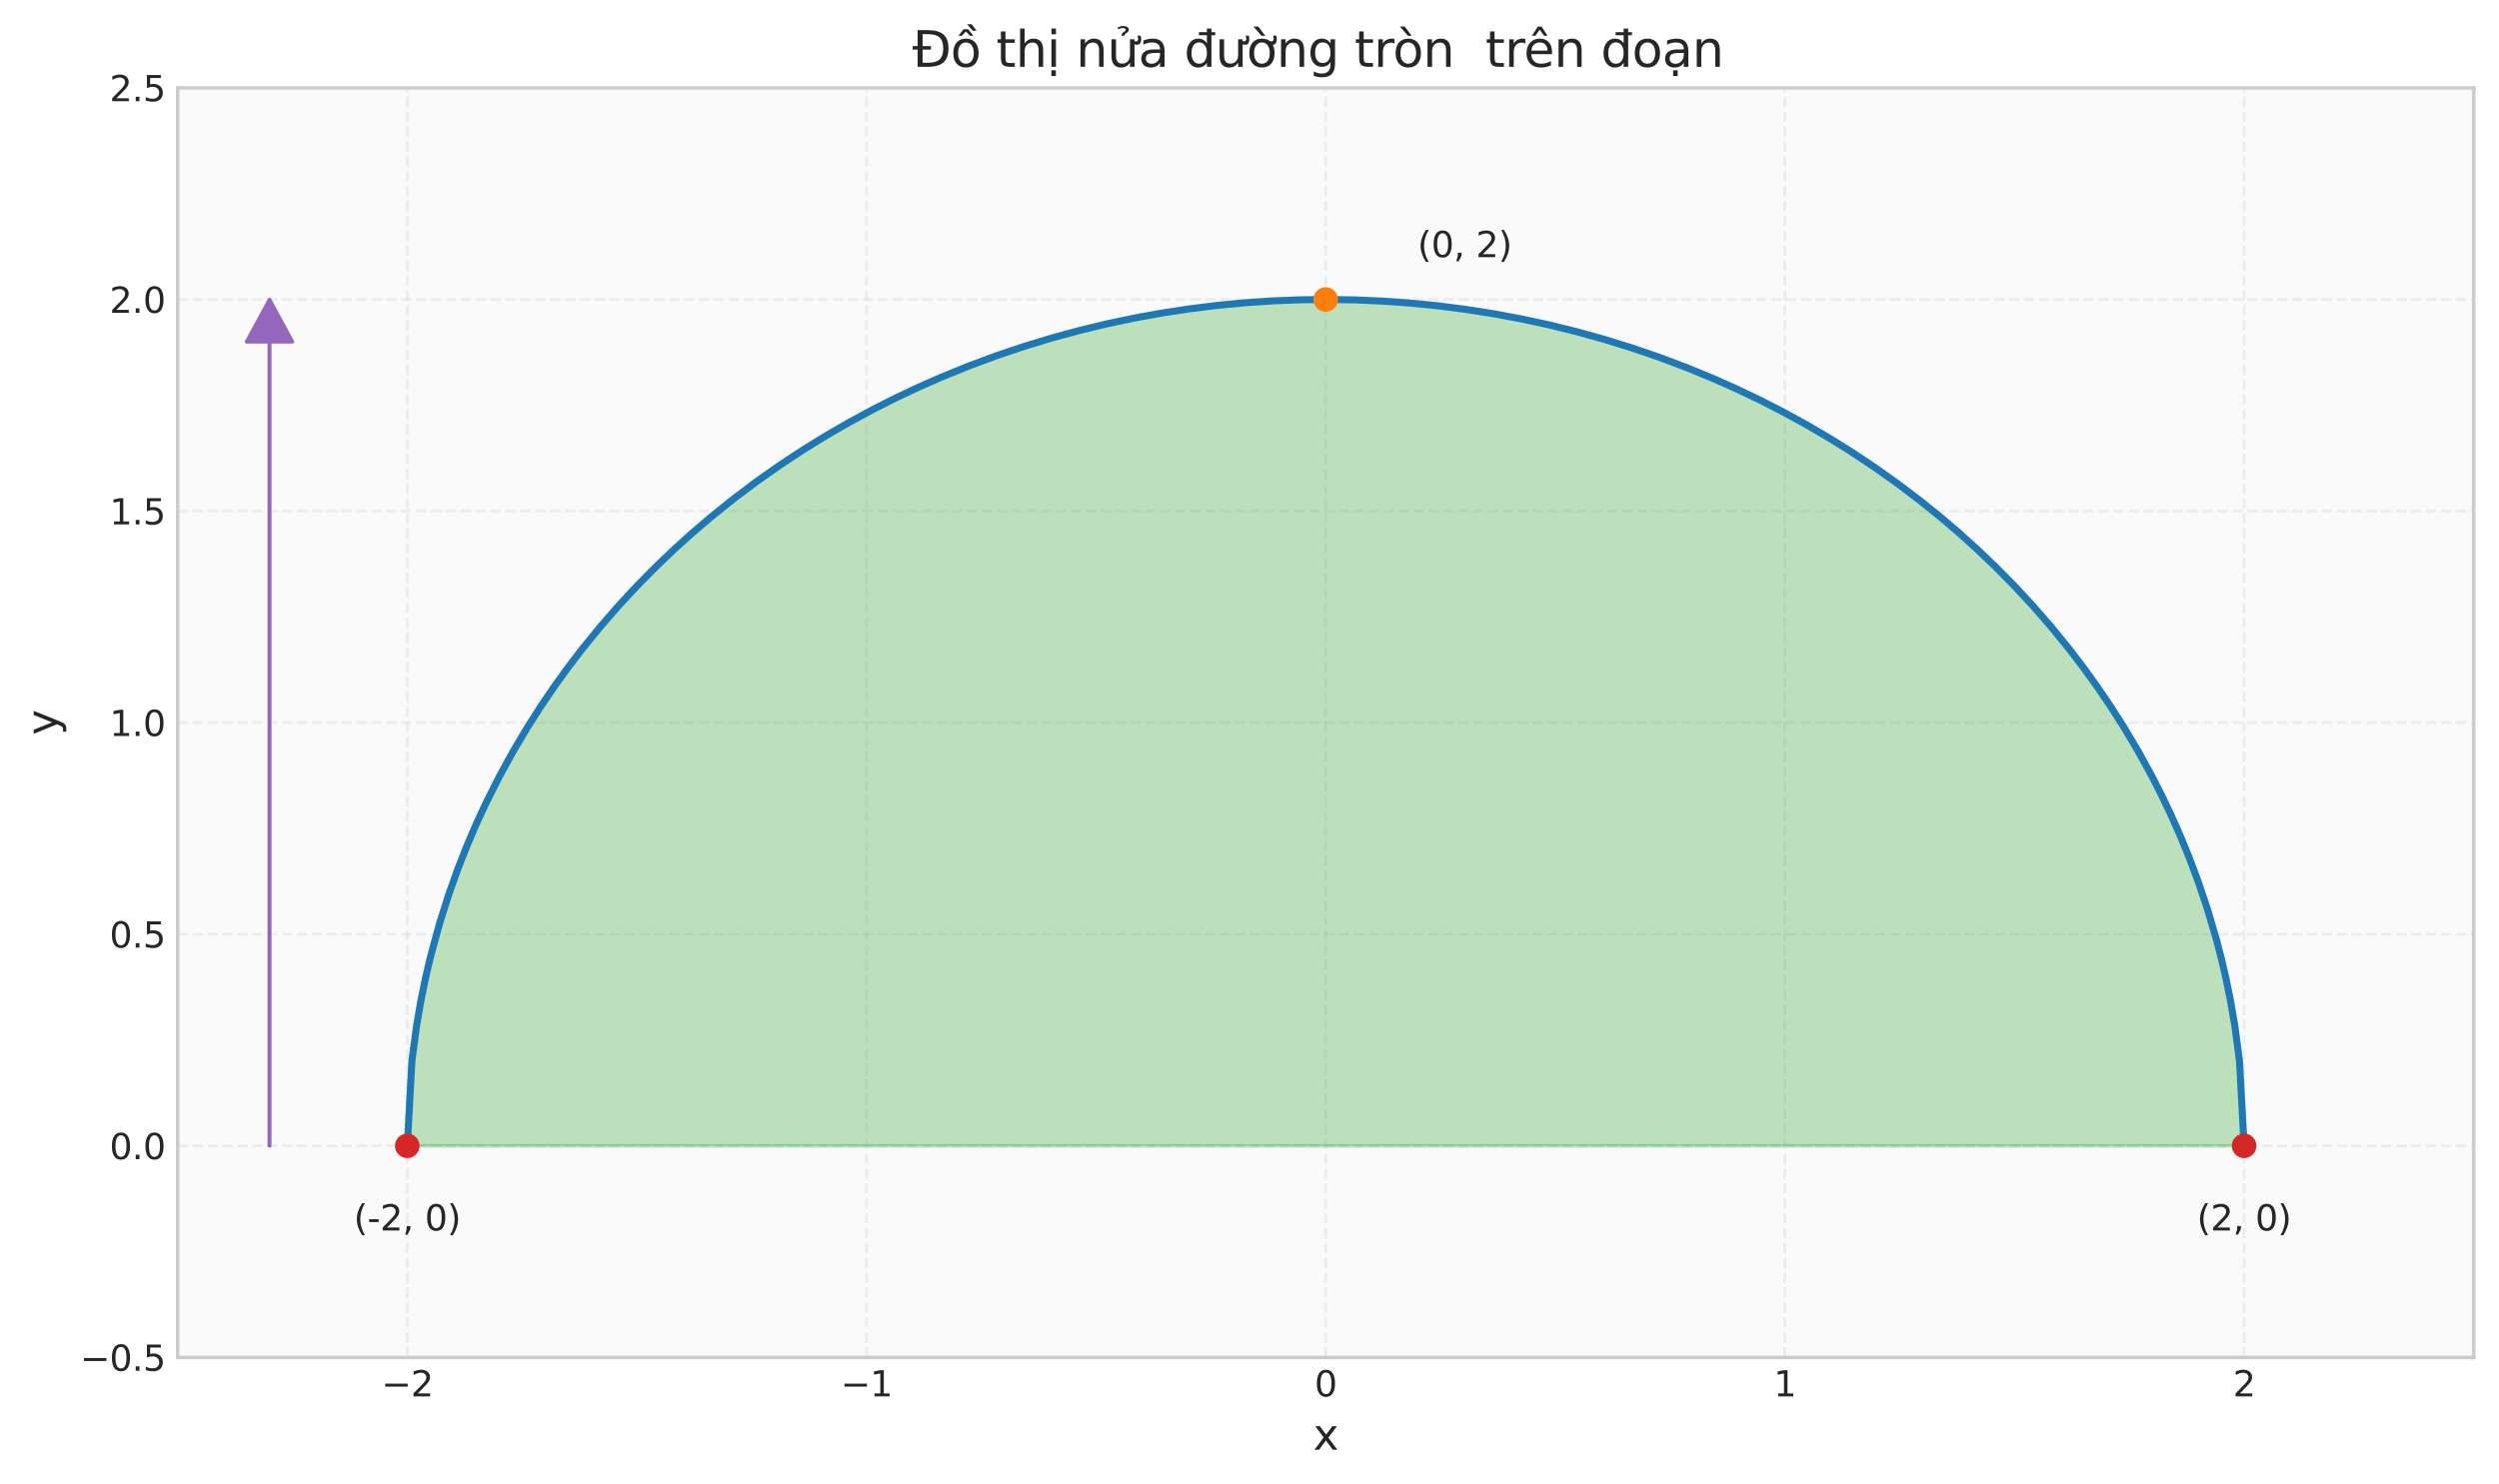
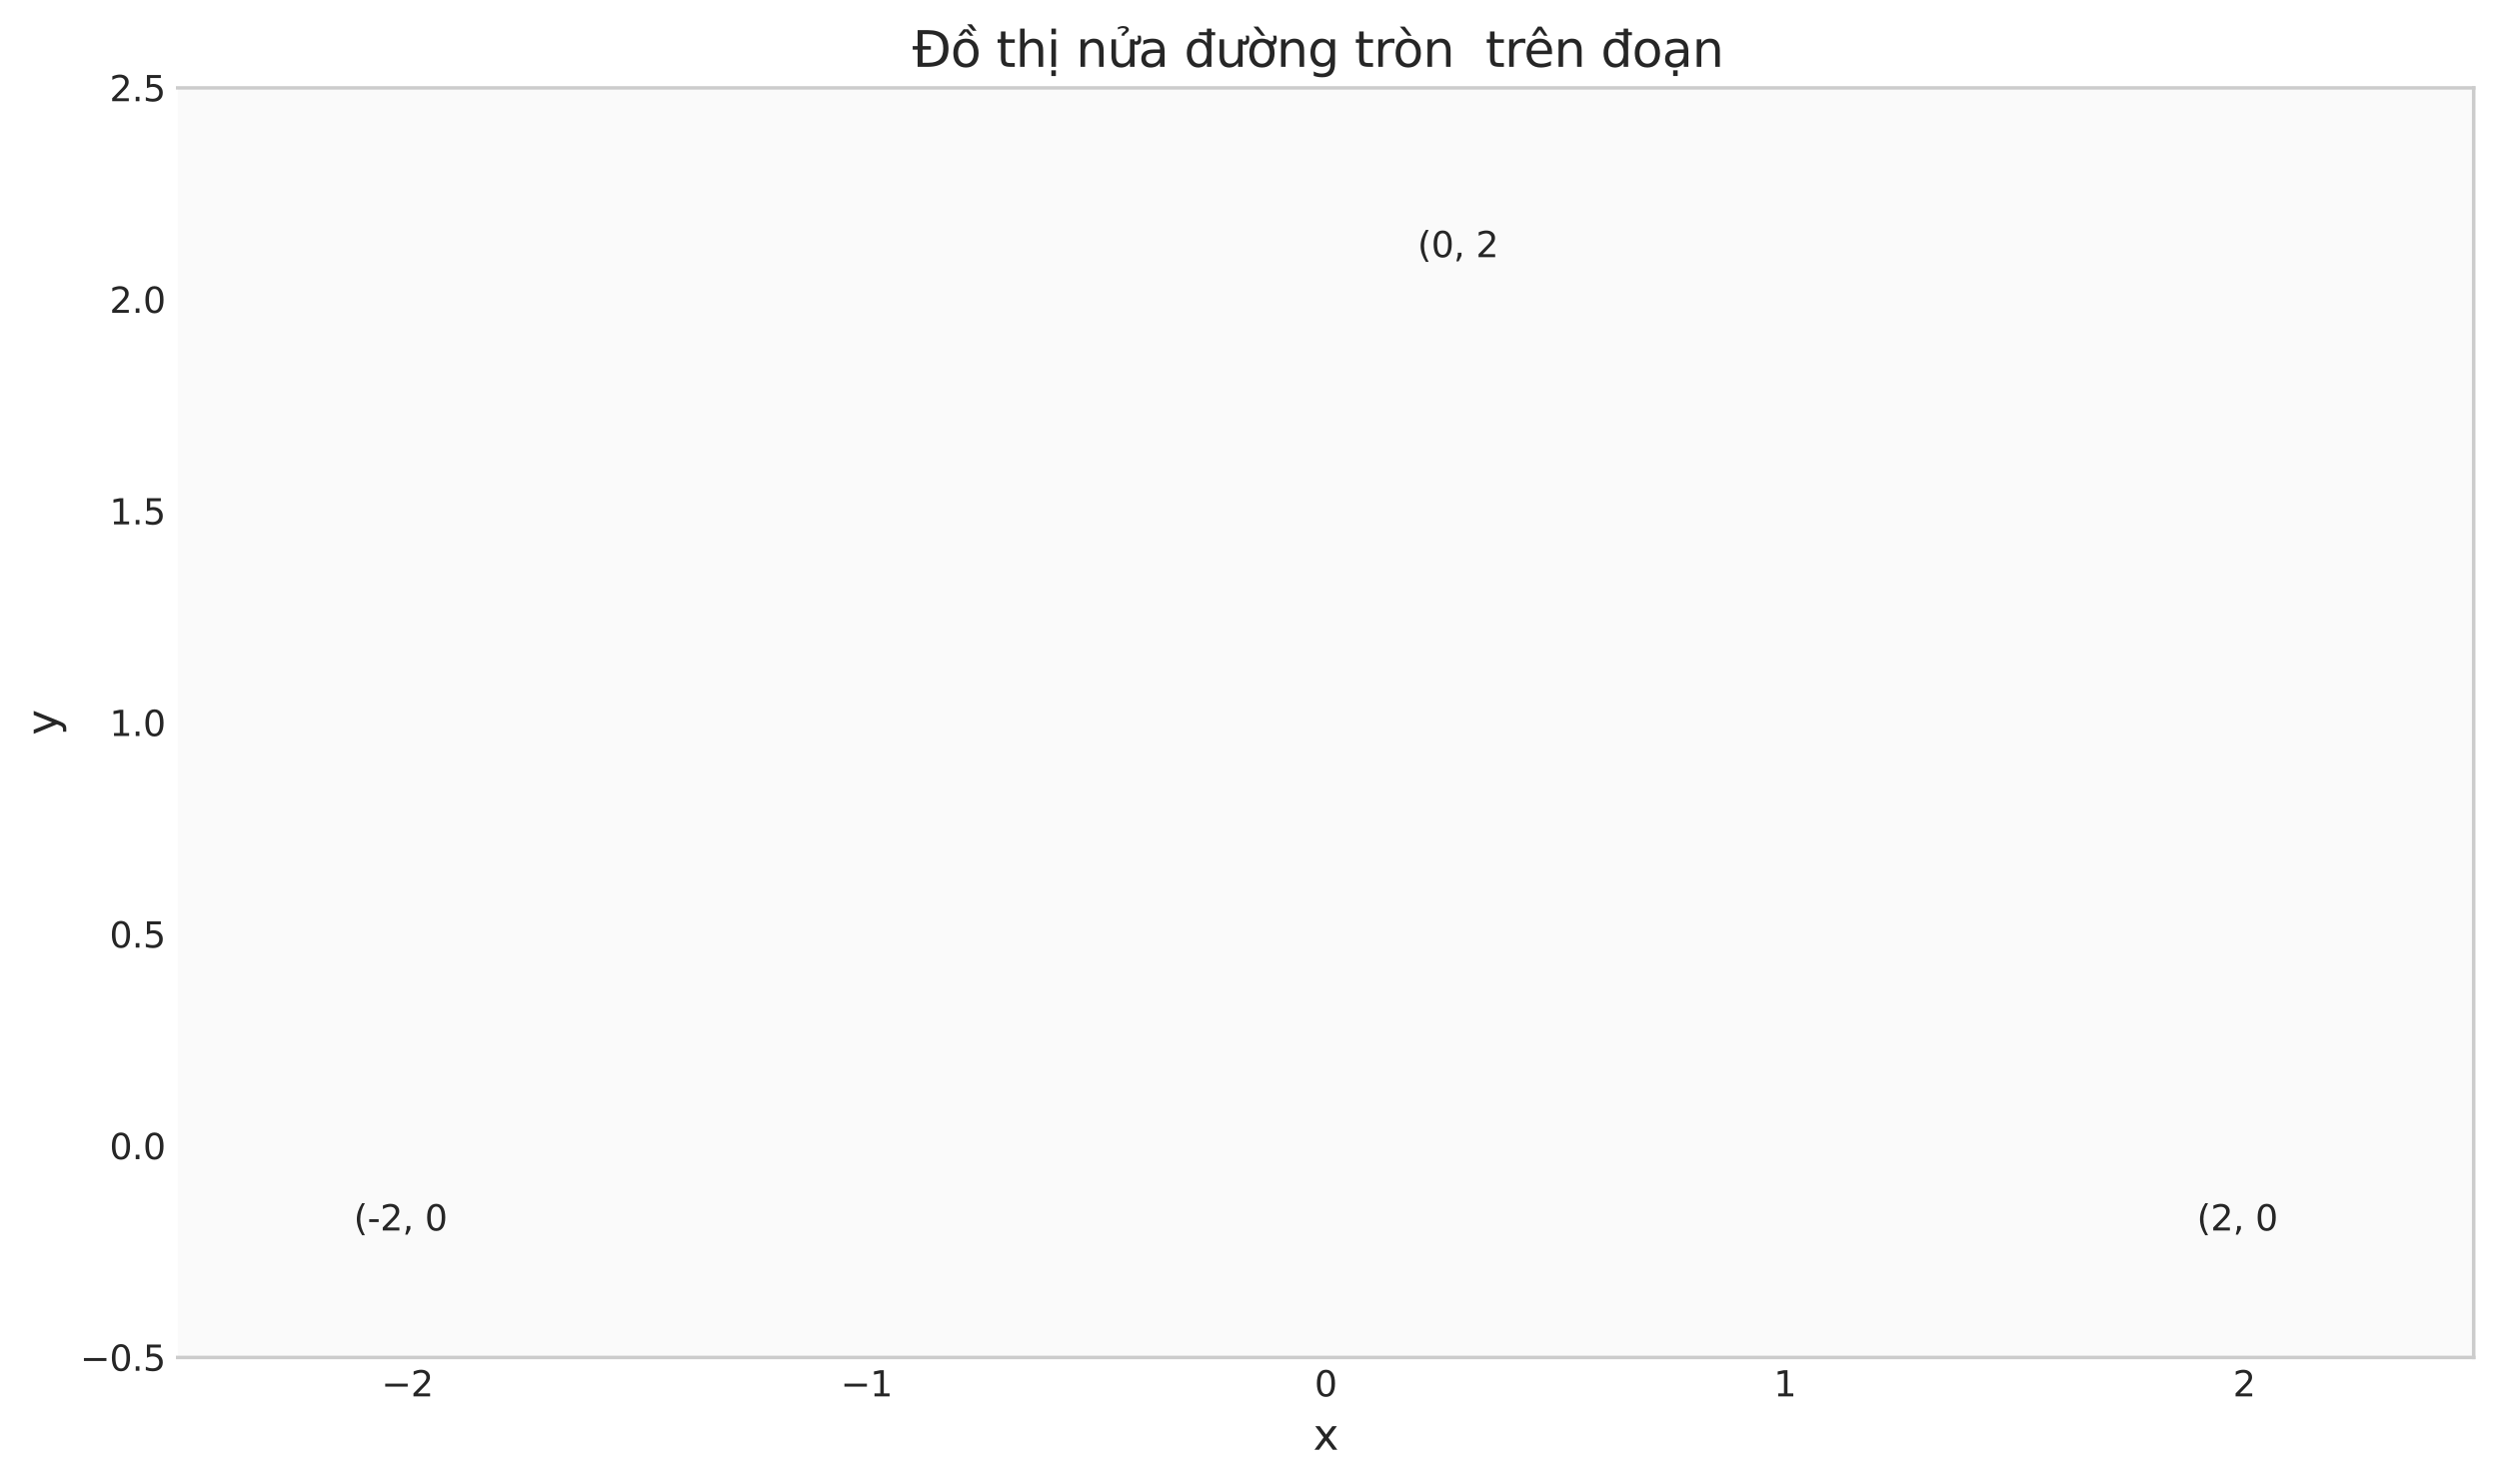
<svg xmlns="http://www.w3.org/2000/svg" xmlns:xlink="http://www.w3.org/1999/xlink" width="711.617pt" height="422.644pt" viewBox="0 0 711.617 422.644" version="1.1">
  <defs>
    <style type="text/css">*{stroke-linejoin: round; stroke-linecap: butt}</style>
  </defs>
  <g id="figure_1">
    <g id="patch_1">
      <path d="M 0 422.644  L 711.617 422.644  L 711.617 0  L 0 0  z " style="fill: #ffffff" />
    </g>
    <g id="axes_1">
      <g id="patch_2">
        <path d="M 50.597 386.652  L 704.417 386.652  L 704.417 25.032  L 50.597 25.032  z " style="fill: #fafafa" />
      </g>
      <g id="matplotlib.axis_1">
        <g id="xtick_1">
          <g id="line2d_1">
            <path d="M 115.979 386.652  L 115.979 25.032  " clip-path="url(#p8673800062)" style="fill: none; stroke-dasharray: 2.96,1.28; stroke-dashoffset: 0; stroke: #cccccc; stroke-opacity: 0.3; stroke-width: 0.8" />
          </g>
          <g id="line2d_2" />
          <g id="text_1">
            <g style="fill: #262626" transform="translate(108.607 397.751) scale(0.1 -0.1)">
              <defs>
                <path id="DejaVuSans-2212" d="M 678 2272  L 4684 2272  L 4684 1741  L 678 1741  L 678 2272  z " transform="scale(0.016)" />
                <path id="DejaVuSans-32" d="M 1228 531  L 3431 531  L 3431 0  L 469 0  L 469 531  Q 828 903 1448 1529  Q 2069 2156 2228 2338  Q 2531 2678 2651 2914  Q 2772 3150 2772 3378  Q 2772 3750 2511 3984  Q 2250 4219 1831 4219  Q 1534 4219 1204 4116  Q 875 4013 500 3803  L 500 4441  Q 881 4594 1212 4672  Q 1544 4750 1819 4750  Q 2544 4750 2975 4387  Q 3406 4025 3406 3419  Q 3406 3131 3298 2873  Q 3191 2616 2906 2266  Q 2828 2175 2409 1742  Q 1991 1309 1228 531  z " transform="scale(0.016)" />
              </defs>
              <use xlink:href="#DejaVuSans-2212" />
              <use xlink:href="#DejaVuSans-32" transform="translate(83.789 0)" />
            </g>
          </g>
        </g>
        <g id="xtick_2">
          <g id="line2d_3">
            <path d="M 246.743 386.652  L 246.743 25.032  " clip-path="url(#p8673800062)" style="fill: none; stroke-dasharray: 2.96,1.28; stroke-dashoffset: 0; stroke: #cccccc; stroke-opacity: 0.3; stroke-width: 0.8" />
          </g>
          <g id="line2d_4" />
          <g id="text_2">
            <g style="fill: #262626" transform="translate(239.371 397.751) scale(0.1 -0.1)">
              <defs>
                <path id="DejaVuSans-31" d="M 794 531  L 1825 531  L 1825 4091  L 703 3866  L 703 4441  L 1819 4666  L 2450 4666  L 2450 531  L 3481 531  L 3481 0  L 794 0  L 794 531  z " transform="scale(0.016)" />
              </defs>
              <use xlink:href="#DejaVuSans-2212" />
              <use xlink:href="#DejaVuSans-31" transform="translate(83.789 0)" />
            </g>
          </g>
        </g>
        <g id="xtick_3">
          <g id="line2d_5">
            <path d="M 377.507 386.652  L 377.507 25.032  " clip-path="url(#p8673800062)" style="fill: none; stroke-dasharray: 2.96,1.28; stroke-dashoffset: 0; stroke: #cccccc; stroke-opacity: 0.3; stroke-width: 0.8" />
          </g>
          <g id="line2d_6" />
          <g id="text_3">
            <g style="fill: #262626" transform="translate(374.325 397.751) scale(0.1 -0.1)">
              <defs>
                <path id="DejaVuSans-30" d="M 2034 4250  Q 1547 4250 1301 3770  Q 1056 3291 1056 2328  Q 1056 1369 1301 889  Q 1547 409 2034 409  Q 2525 409 2770 889  Q 3016 1369 3016 2328  Q 3016 3291 2770 3770  Q 2525 4250 2034 4250  z M 2034 4750  Q 2819 4750 3233 4129  Q 3647 3509 3647 2328  Q 3647 1150 3233 529  Q 2819 -91 2034 -91  Q 1250 -91 836 529  Q 422 1150 422 2328  Q 422 3509 836 4129  Q 1250 4750 2034 4750  z " transform="scale(0.016)" />
              </defs>
              <use xlink:href="#DejaVuSans-30" />
            </g>
          </g>
        </g>
        <g id="xtick_4">
          <g id="line2d_7">
-             <path d="M 508.271 386.652  L 508.271 25.032  " clip-path="url(#p8673800062)" style="fill: none; stroke-dasharray: 2.96,1.28; stroke-dashoffset: 0; stroke: #cccccc; stroke-opacity: 0.3; stroke-width: 0.8" />
-           </g>
+             </g>
          <g id="line2d_8" />
          <g id="text_4">
            <g style="fill: #262626" transform="translate(505.089 397.751) scale(0.1 -0.1)">
              <use xlink:href="#DejaVuSans-31" />
            </g>
          </g>
        </g>
        <g id="xtick_5">
          <g id="line2d_9">
            <path d="M 639.035 386.652  L 639.035 25.032  " clip-path="url(#p8673800062)" style="fill: none; stroke-dasharray: 2.96,1.28; stroke-dashoffset: 0; stroke: #cccccc; stroke-opacity: 0.3; stroke-width: 0.8" />
          </g>
          <g id="line2d_10" />
          <g id="text_5">
            <g style="fill: #262626" transform="translate(635.853 397.751) scale(0.1 -0.1)">
              <use xlink:href="#DejaVuSans-32" />
            </g>
          </g>
        </g>
        <g id="text_6">
          <g style="fill: #262626" transform="translate(373.955 412.948) scale(0.12 -0.12)">
            <defs>
              <path id="DejaVuSans-78" d="M 3513 3500  L 2247 1797  L 3578 0  L 2900 0  L 1881 1375  L 863 0  L 184 0  L 1544 1831  L 300 3500  L 978 3500  L 1906 2253  L 2834 3500  L 3513 3500  z " transform="scale(0.016)" />
            </defs>
            <use xlink:href="#DejaVuSans-78" />
          </g>
        </g>
      </g>
      <g id="matplotlib.axis_2">
        <g id="ytick_1">
          <g id="line2d_11">
            <path d="M 50.597 386.652  L 704.417 386.652  " clip-path="url(#p8673800062)" style="fill: none; stroke-dasharray: 2.96,1.28; stroke-dashoffset: 0; stroke: #cccccc; stroke-opacity: 0.3; stroke-width: 0.8" />
          </g>
          <g id="line2d_12" />
          <g id="text_7">
            <g style="fill: #262626" transform="translate(22.814 390.451) scale(0.1 -0.1)">
              <defs>
                <path id="DejaVuSans-2e" d="M 684 794  L 1344 794  L 1344 0  L 684 0  L 684 794  z " transform="scale(0.016)" />
                <path id="DejaVuSans-35" d="M 691 4666  L 3169 4666  L 3169 4134  L 1269 4134  L 1269 2991  Q 1406 3038 1543 3061  Q 1681 3084 1819 3084  Q 2600 3084 3056 2656  Q 3513 2228 3513 1497  Q 3513 744 3044 326  Q 2575 -91 1722 -91  Q 1428 -91 1123 -41  Q 819 9 494 109  L 494 744  Q 775 591 1075 516  Q 1375 441 1709 441  Q 2250 441 2565 725  Q 2881 1009 2881 1497  Q 2881 1984 2565 2268  Q 2250 2553 1709 2553  Q 1456 2553 1204 2497  Q 953 2441 691 2322  L 691 4666  z " transform="scale(0.016)" />
              </defs>
              <use xlink:href="#DejaVuSans-2212" />
              <use xlink:href="#DejaVuSans-30" transform="translate(83.789 0)" />
              <use xlink:href="#DejaVuSans-2e" transform="translate(147.412 0)" />
              <use xlink:href="#DejaVuSans-35" transform="translate(179.199 0)" />
            </g>
          </g>
        </g>
        <g id="ytick_2">
          <g id="line2d_13">
            <path d="M 50.597 326.382  L 704.417 326.382  " clip-path="url(#p8673800062)" style="fill: none; stroke-dasharray: 2.96,1.28; stroke-dashoffset: 0; stroke: #cccccc; stroke-opacity: 0.3; stroke-width: 0.8" />
          </g>
          <g id="line2d_14" />
          <g id="text_8">
            <g style="fill: #262626" transform="translate(31.193 330.181) scale(0.1 -0.1)">
              <use xlink:href="#DejaVuSans-30" />
              <use xlink:href="#DejaVuSans-2e" transform="translate(63.623 0)" />
              <use xlink:href="#DejaVuSans-30" transform="translate(95.41 0)" />
            </g>
          </g>
        </g>
        <g id="ytick_3">
          <g id="line2d_15">
            <path d="M 50.597 266.112  L 704.417 266.112  " clip-path="url(#p8673800062)" style="fill: none; stroke-dasharray: 2.96,1.28; stroke-dashoffset: 0; stroke: #cccccc; stroke-opacity: 0.3; stroke-width: 0.8" />
          </g>
          <g id="line2d_16" />
          <g id="text_9">
            <g style="fill: #262626" transform="translate(31.193 269.911) scale(0.1 -0.1)">
              <use xlink:href="#DejaVuSans-30" />
              <use xlink:href="#DejaVuSans-2e" transform="translate(63.623 0)" />
              <use xlink:href="#DejaVuSans-35" transform="translate(95.41 0)" />
            </g>
          </g>
        </g>
        <g id="ytick_4">
          <g id="line2d_17">
            <path d="M 50.597 205.842  L 704.417 205.842  " clip-path="url(#p8673800062)" style="fill: none; stroke-dasharray: 2.96,1.28; stroke-dashoffset: 0; stroke: #cccccc; stroke-opacity: 0.3; stroke-width: 0.8" />
          </g>
          <g id="line2d_18" />
          <g id="text_10">
            <g style="fill: #262626" transform="translate(31.193 209.641) scale(0.1 -0.1)">
              <use xlink:href="#DejaVuSans-31" />
              <use xlink:href="#DejaVuSans-2e" transform="translate(63.623 0)" />
              <use xlink:href="#DejaVuSans-30" transform="translate(95.41 0)" />
            </g>
          </g>
        </g>
        <g id="ytick_5">
          <g id="line2d_19">
            <path d="M 50.597 145.572  L 704.417 145.572  " clip-path="url(#p8673800062)" style="fill: none; stroke-dasharray: 2.96,1.28; stroke-dashoffset: 0; stroke: #cccccc; stroke-opacity: 0.3; stroke-width: 0.8" />
          </g>
          <g id="line2d_20" />
          <g id="text_11">
            <g style="fill: #262626" transform="translate(31.193 149.371) scale(0.1 -0.1)">
              <use xlink:href="#DejaVuSans-31" />
              <use xlink:href="#DejaVuSans-2e" transform="translate(63.623 0)" />
              <use xlink:href="#DejaVuSans-35" transform="translate(95.41 0)" />
            </g>
          </g>
        </g>
        <g id="ytick_6">
          <g id="line2d_21">
            <path d="M 50.597 85.302  L 704.417 85.302  " clip-path="url(#p8673800062)" style="fill: none; stroke-dasharray: 2.96,1.28; stroke-dashoffset: 0; stroke: #cccccc; stroke-opacity: 0.3; stroke-width: 0.8" />
          </g>
          <g id="line2d_22" />
          <g id="text_12">
            <g style="fill: #262626" transform="translate(31.193 89.101) scale(0.1 -0.1)">
              <use xlink:href="#DejaVuSans-32" />
              <use xlink:href="#DejaVuSans-2e" transform="translate(63.623 0)" />
              <use xlink:href="#DejaVuSans-30" transform="translate(95.41 0)" />
            </g>
          </g>
        </g>
        <g id="ytick_7">
          <g id="line2d_23">
            <path d="M 50.597 25.032  L 704.417 25.032  " clip-path="url(#p8673800062)" style="fill: none; stroke-dasharray: 2.96,1.28; stroke-dashoffset: 0; stroke: #cccccc; stroke-opacity: 0.3; stroke-width: 0.8" />
          </g>
          <g id="line2d_24" />
          <g id="text_13">
            <g style="fill: #262626" transform="translate(31.193 28.831) scale(0.1 -0.1)">
              <use xlink:href="#DejaVuSans-32" />
              <use xlink:href="#DejaVuSans-2e" transform="translate(63.623 0)" />
              <use xlink:href="#DejaVuSans-35" transform="translate(95.41 0)" />
            </g>
          </g>
        </g>
        <g id="text_14">
          <g style="fill: #262626" transform="translate(16.318 209.393) rotate(-90) scale(0.12 -0.12)">
            <defs>
              <path id="DejaVuSans-79" d="M 2059 -325  Q 1816 -950 1584 -1140  Q 1353 -1331 966 -1331  L 506 -1331  L 506 -850  L 844 -850  Q 1081 -850 1212 -737  Q 1344 -625 1503 -206  L 1606 56  L 191 3500  L 800 3500  L 1894 763  L 2988 3500  L 3597 3500  L 2059 -325  z " transform="scale(0.016)" />
            </defs>
            <use xlink:href="#DejaVuSans-79" />
          </g>
        </g>
      </g>
      <g id="FillBetweenPolyCollection_1">
        <defs>
          <path id="mc4b0de8965" d="M 115.979 -96.262  L 115.979 -96.262  L 117.289 -120.37  L 118.6 -130.313  L 119.911 -137.913  L 121.222 -144.296  L 122.533 -149.897  L 123.844 -154.942  L 125.155 -159.563  L 126.466 -163.847  L 127.777 -167.855  L 129.088 -171.631  L 130.399 -175.208  L 131.71 -178.612  L 133.02 -181.864  L 134.331 -184.98  L 135.642 -187.975  L 136.953 -190.859  L 138.264 -193.643  L 139.575 -196.335  L 140.886 -198.942  L 142.197 -201.471  L 143.508 -203.927  L 144.819 -206.314  L 146.13 -208.639  L 147.441 -210.903  L 148.751 -213.111  L 150.062 -215.265  L 151.373 -217.37  L 152.684 -219.426  L 153.995 -221.437  L 155.306 -223.405  L 156.617 -225.331  L 157.928 -227.218  L 159.239 -229.067  L 160.55 -230.88  L 161.861 -232.658  L 163.172 -234.403  L 164.483 -236.115  L 165.793 -237.797  L 167.104 -239.448  L 168.415 -241.071  L 169.726 -242.665  L 171.037 -244.233  L 172.348 -245.774  L 173.659 -247.29  L 174.97 -248.782  L 176.281 -250.249  L 177.592 -251.693  L 178.903 -253.115  L 180.214 -254.514  L 181.524 -255.892  L 182.835 -257.25  L 184.146 -258.587  L 185.457 -259.904  L 186.768 -261.201  L 188.079 -262.48  L 189.39 -263.74  L 190.701 -264.983  L 192.012 -266.207  L 193.323 -267.415  L 194.634 -268.605  L 195.945 -269.779  L 197.255 -270.936  L 198.566 -272.078  L 199.877 -273.204  L 201.188 -274.314  L 202.499 -275.41  L 203.81 -276.491  L 205.121 -277.557  L 206.432 -278.609  L 207.743 -279.647  L 209.054 -280.672  L 210.365 -281.683  L 211.676 -282.68  L 212.986 -283.665  L 214.297 -284.636  L 215.608 -285.595  L 216.919 -286.541  L 218.23 -287.475  L 219.541 -288.397  L 220.852 -289.307  L 222.163 -290.205  L 223.474 -291.091  L 224.785 -291.966  L 226.096 -292.83  L 227.407 -293.683  L 228.717 -294.524  L 230.028 -295.355  L 231.339 -296.174  L 232.65 -296.983  L 233.961 -297.782  L 235.272 -298.57  L 236.583 -299.349  L 237.894 -300.116  L 239.205 -300.874  L 240.516 -301.622  L 241.827 -302.361  L 243.138 -303.089  L 244.448 -303.808  L 245.759 -304.517  L 247.07 -305.217  L 248.381 -305.908  L 249.692 -306.59  L 251.003 -307.262  L 252.314 -307.925  L 253.625 -308.58  L 254.936 -309.225  L 256.247 -309.862  L 257.558 -310.49  L 258.869 -311.109  L 260.179 -311.72  L 261.49 -312.323  L 262.801 -312.917  L 264.112 -313.502  L 265.423 -314.08  L 266.734 -314.649  L 268.045 -315.21  L 269.356 -315.763  L 270.667 -316.307  L 271.978 -316.844  L 273.289 -317.373  L 274.6 -317.894  L 275.91 -318.408  L 277.221 -318.913  L 278.532 -319.411  L 279.843 -319.901  L 281.154 -320.384  L 282.465 -320.859  L 283.776 -321.327  L 285.087 -321.787  L 286.398 -322.24  L 287.709 -322.685  L 289.02 -323.123  L 290.331 -323.554  L 291.641 -323.978  L 292.952 -324.394  L 294.263 -324.804  L 295.574 -325.206  L 296.885 -325.601  L 298.196 -325.989  L 299.507 -326.37  L 300.818 -326.744  L 302.129 -327.111  L 303.44 -327.472  L 304.751 -327.825  L 306.062 -328.172  L 307.372 -328.511  L 308.683 -328.844  L 309.994 -329.171  L 311.305 -329.49  L 312.616 -329.803  L 313.927 -330.109  L 315.238 -330.409  L 316.549 -330.702  L 317.86 -330.988  L 319.171 -331.268  L 320.482 -331.541  L 321.793 -331.808  L 323.103 -332.068  L 324.414 -332.322  L 325.725 -332.569  L 327.036 -332.81  L 328.347 -333.045  L 329.658 -333.273  L 330.969 -333.494  L 332.28 -333.71  L 333.591 -333.919  L 334.902 -334.121  L 336.213 -334.318  L 337.524 -334.508  L 338.835 -334.692  L 340.145 -334.869  L 341.456 -335.04  L 342.767 -335.206  L 344.078 -335.364  L 345.389 -335.517  L 346.7 -335.663  L 348.011 -335.804  L 349.322 -335.938  L 350.633 -336.066  L 351.944 -336.187  L 353.255 -336.303  L 354.566 -336.413  L 355.876 -336.516  L 357.187 -336.613  L 358.498 -336.704  L 359.809 -336.789  L 361.12 -336.868  L 362.431 -336.941  L 363.742 -337.008  L 365.053 -337.068  L 366.364 -337.123  L 367.675 -337.171  L 368.986 -337.214  L 370.297 -337.25  L 371.607 -337.281  L 372.918 -337.305  L 374.229 -337.323  L 375.54 -337.335  L 376.851 -337.341  L 378.162 -337.341  L 379.473 -337.335  L 380.784 -337.323  L 382.095 -337.305  L 383.406 -337.281  L 384.717 -337.25  L 386.028 -337.214  L 387.338 -337.171  L 388.649 -337.123  L 389.96 -337.068  L 391.271 -337.008  L 392.582 -336.941  L 393.893 -336.868  L 395.204 -336.789  L 396.515 -336.704  L 397.826 -336.613  L 399.137 -336.516  L 400.448 -336.413  L 401.759 -336.303  L 403.069 -336.187  L 404.38 -336.066  L 405.691 -335.938  L 407.002 -335.804  L 408.313 -335.663  L 409.624 -335.517  L 410.935 -335.364  L 412.246 -335.206  L 413.557 -335.04  L 414.868 -334.869  L 416.179 -334.692  L 417.49 -334.508  L 418.8 -334.318  L 420.111 -334.121  L 421.422 -333.919  L 422.733 -333.71  L 424.044 -333.494  L 425.355 -333.273  L 426.666 -333.045  L 427.977 -332.81  L 429.288 -332.569  L 430.599 -332.322  L 431.91 -332.068  L 433.221 -331.808  L 434.531 -331.541  L 435.842 -331.268  L 437.153 -330.988  L 438.464 -330.702  L 439.775 -330.409  L 441.086 -330.109  L 442.397 -329.803  L 443.708 -329.49  L 445.019 -329.171  L 446.33 -328.844  L 447.641 -328.511  L 448.952 -328.172  L 450.262 -327.825  L 451.573 -327.472  L 452.884 -327.111  L 454.195 -326.744  L 455.506 -326.37  L 456.817 -325.989  L 458.128 -325.601  L 459.439 -325.206  L 460.75 -324.804  L 462.061 -324.394  L 463.372 -323.978  L 464.683 -323.554  L 465.993 -323.123  L 467.304 -322.685  L 468.615 -322.24  L 469.926 -321.787  L 471.237 -321.327  L 472.548 -320.859  L 473.859 -320.384  L 475.17 -319.901  L 476.481 -319.411  L 477.792 -318.913  L 479.103 -318.408  L 480.414 -317.894  L 481.724 -317.373  L 483.035 -316.844  L 484.346 -316.307  L 485.657 -315.763  L 486.968 -315.21  L 488.279 -314.649  L 489.59 -314.08  L 490.901 -313.502  L 492.212 -312.917  L 493.523 -312.323  L 494.834 -311.72  L 496.145 -311.109  L 497.455 -310.49  L 498.766 -309.862  L 500.077 -309.225  L 501.388 -308.58  L 502.699 -307.925  L 504.01 -307.262  L 505.321 -306.59  L 506.632 -305.908  L 507.943 -305.217  L 509.254 -304.517  L 510.565 -303.808  L 511.876 -303.089  L 513.187 -302.361  L 514.497 -301.622  L 515.808 -300.874  L 517.119 -300.116  L 518.43 -299.349  L 519.741 -298.57  L 521.052 -297.782  L 522.363 -296.983  L 523.674 -296.174  L 524.985 -295.355  L 526.296 -294.524  L 527.607 -293.683  L 528.918 -292.83  L 530.228 -291.966  L 531.539 -291.091  L 532.85 -290.205  L 534.161 -289.307  L 535.472 -288.397  L 536.783 -287.475  L 538.094 -286.541  L 539.405 -285.595  L 540.716 -284.636  L 542.027 -283.665  L 543.338 -282.68  L 544.649 -281.683  L 545.959 -280.672  L 547.27 -279.647  L 548.581 -278.609  L 549.892 -277.557  L 551.203 -276.491  L 552.514 -275.41  L 553.825 -274.314  L 555.136 -273.204  L 556.447 -272.078  L 557.758 -270.936  L 559.069 -269.779  L 560.38 -268.605  L 561.69 -267.415  L 563.001 -266.207  L 564.312 -264.983  L 565.623 -263.74  L 566.934 -262.48  L 568.245 -261.201  L 569.556 -259.904  L 570.867 -258.587  L 572.178 -257.25  L 573.489 -255.892  L 574.8 -254.514  L 576.111 -253.115  L 577.421 -251.693  L 578.732 -250.249  L 580.043 -248.782  L 581.354 -247.29  L 582.665 -245.774  L 583.976 -244.233  L 585.287 -242.665  L 586.598 -241.071  L 587.909 -239.448  L 589.22 -237.797  L 590.531 -236.115  L 591.842 -234.403  L 593.152 -232.658  L 594.463 -230.88  L 595.774 -229.067  L 597.085 -227.218  L 598.396 -225.331  L 599.707 -223.405  L 601.018 -221.437  L 602.329 -219.426  L 603.64 -217.37  L 604.951 -215.265  L 606.262 -213.111  L 607.573 -210.903  L 608.883 -208.639  L 610.194 -206.314  L 611.505 -203.927  L 612.816 -201.471  L 614.127 -198.942  L 615.438 -196.335  L 616.749 -193.643  L 618.06 -190.859  L 619.371 -187.975  L 620.682 -184.98  L 621.993 -181.864  L 623.304 -178.612  L 624.614 -175.208  L 625.925 -171.631  L 627.236 -167.855  L 628.547 -163.847  L 629.858 -159.563  L 631.169 -154.942  L 632.48 -149.897  L 633.791 -144.296  L 635.102 -137.913  L 636.413 -130.313  L 637.724 -120.37  L 639.035 -96.262  L 639.035 -96.262  L 639.035 -96.262  L 637.724 -96.262  L 636.413 -96.262  L 635.102 -96.262  L 633.791 -96.262  L 632.48 -96.262  L 631.169 -96.262  L 629.858 -96.262  L 628.547 -96.262  L 627.236 -96.262  L 625.925 -96.262  L 624.614 -96.262  L 623.304 -96.262  L 621.993 -96.262  L 620.682 -96.262  L 619.371 -96.262  L 618.06 -96.262  L 616.749 -96.262  L 615.438 -96.262  L 614.127 -96.262  L 612.816 -96.262  L 611.505 -96.262  L 610.194 -96.262  L 608.883 -96.262  L 607.573 -96.262  L 606.262 -96.262  L 604.951 -96.262  L 603.64 -96.262  L 602.329 -96.262  L 601.018 -96.262  L 599.707 -96.262  L 598.396 -96.262  L 597.085 -96.262  L 595.774 -96.262  L 594.463 -96.262  L 593.152 -96.262  L 591.842 -96.262  L 590.531 -96.262  L 589.22 -96.262  L 587.909 -96.262  L 586.598 -96.262  L 585.287 -96.262  L 583.976 -96.262  L 582.665 -96.262  L 581.354 -96.262  L 580.043 -96.262  L 578.732 -96.262  L 577.421 -96.262  L 576.111 -96.262  L 574.8 -96.262  L 573.489 -96.262  L 572.178 -96.262  L 570.867 -96.262  L 569.556 -96.262  L 568.245 -96.262  L 566.934 -96.262  L 565.623 -96.262  L 564.312 -96.262  L 563.001 -96.262  L 561.69 -96.262  L 560.38 -96.262  L 559.069 -96.262  L 557.758 -96.262  L 556.447 -96.262  L 555.136 -96.262  L 553.825 -96.262  L 552.514 -96.262  L 551.203 -96.262  L 549.892 -96.262  L 548.581 -96.262  L 547.27 -96.262  L 545.959 -96.262  L 544.649 -96.262  L 543.338 -96.262  L 542.027 -96.262  L 540.716 -96.262  L 539.405 -96.262  L 538.094 -96.262  L 536.783 -96.262  L 535.472 -96.262  L 534.161 -96.262  L 532.85 -96.262  L 531.539 -96.262  L 530.228 -96.262  L 528.918 -96.262  L 527.607 -96.262  L 526.296 -96.262  L 524.985 -96.262  L 523.674 -96.262  L 522.363 -96.262  L 521.052 -96.262  L 519.741 -96.262  L 518.43 -96.262  L 517.119 -96.262  L 515.808 -96.262  L 514.497 -96.262  L 513.187 -96.262  L 511.876 -96.262  L 510.565 -96.262  L 509.254 -96.262  L 507.943 -96.262  L 506.632 -96.262  L 505.321 -96.262  L 504.01 -96.262  L 502.699 -96.262  L 501.388 -96.262  L 500.077 -96.262  L 498.766 -96.262  L 497.455 -96.262  L 496.145 -96.262  L 494.834 -96.262  L 493.523 -96.262  L 492.212 -96.262  L 490.901 -96.262  L 489.59 -96.262  L 488.279 -96.262  L 486.968 -96.262  L 485.657 -96.262  L 484.346 -96.262  L 483.035 -96.262  L 481.724 -96.262  L 480.414 -96.262  L 479.103 -96.262  L 477.792 -96.262  L 476.481 -96.262  L 475.17 -96.262  L 473.859 -96.262  L 472.548 -96.262  L 471.237 -96.262  L 469.926 -96.262  L 468.615 -96.262  L 467.304 -96.262  L 465.993 -96.262  L 464.683 -96.262  L 463.372 -96.262  L 462.061 -96.262  L 460.75 -96.262  L 459.439 -96.262  L 458.128 -96.262  L 456.817 -96.262  L 455.506 -96.262  L 454.195 -96.262  L 452.884 -96.262  L 451.573 -96.262  L 450.262 -96.262  L 448.952 -96.262  L 447.641 -96.262  L 446.33 -96.262  L 445.019 -96.262  L 443.708 -96.262  L 442.397 -96.262  L 441.086 -96.262  L 439.775 -96.262  L 438.464 -96.262  L 437.153 -96.262  L 435.842 -96.262  L 434.531 -96.262  L 433.221 -96.262  L 431.91 -96.262  L 430.599 -96.262  L 429.288 -96.262  L 427.977 -96.262  L 426.666 -96.262  L 425.355 -96.262  L 424.044 -96.262  L 422.733 -96.262  L 421.422 -96.262  L 420.111 -96.262  L 418.8 -96.262  L 417.49 -96.262  L 416.179 -96.262  L 414.868 -96.262  L 413.557 -96.262  L 412.246 -96.262  L 410.935 -96.262  L 409.624 -96.262  L 408.313 -96.262  L 407.002 -96.262  L 405.691 -96.262  L 404.38 -96.262  L 403.069 -96.262  L 401.759 -96.262  L 400.448 -96.262  L 399.137 -96.262  L 397.826 -96.262  L 396.515 -96.262  L 395.204 -96.262  L 393.893 -96.262  L 392.582 -96.262  L 391.271 -96.262  L 389.96 -96.262  L 388.649 -96.262  L 387.338 -96.262  L 386.028 -96.262  L 384.717 -96.262  L 383.406 -96.262  L 382.095 -96.262  L 380.784 -96.262  L 379.473 -96.262  L 378.162 -96.262  L 376.851 -96.262  L 375.54 -96.262  L 374.229 -96.262  L 372.918 -96.262  L 371.607 -96.262  L 370.297 -96.262  L 368.986 -96.262  L 367.675 -96.262  L 366.364 -96.262  L 365.053 -96.262  L 363.742 -96.262  L 362.431 -96.262  L 361.12 -96.262  L 359.809 -96.262  L 358.498 -96.262  L 357.187 -96.262  L 355.876 -96.262  L 354.566 -96.262  L 353.255 -96.262  L 351.944 -96.262  L 350.633 -96.262  L 349.322 -96.262  L 348.011 -96.262  L 346.7 -96.262  L 345.389 -96.262  L 344.078 -96.262  L 342.767 -96.262  L 341.456 -96.262  L 340.145 -96.262  L 338.835 -96.262  L 337.524 -96.262  L 336.213 -96.262  L 334.902 -96.262  L 333.591 -96.262  L 332.28 -96.262  L 330.969 -96.262  L 329.658 -96.262  L 328.347 -96.262  L 327.036 -96.262  L 325.725 -96.262  L 324.414 -96.262  L 323.103 -96.262  L 321.793 -96.262  L 320.482 -96.262  L 319.171 -96.262  L 317.86 -96.262  L 316.549 -96.262  L 315.238 -96.262  L 313.927 -96.262  L 312.616 -96.262  L 311.305 -96.262  L 309.994 -96.262  L 308.683 -96.262  L 307.372 -96.262  L 306.062 -96.262  L 304.751 -96.262  L 303.44 -96.262  L 302.129 -96.262  L 300.818 -96.262  L 299.507 -96.262  L 298.196 -96.262  L 296.885 -96.262  L 295.574 -96.262  L 294.263 -96.262  L 292.952 -96.262  L 291.641 -96.262  L 290.331 -96.262  L 289.02 -96.262  L 287.709 -96.262  L 286.398 -96.262  L 285.087 -96.262  L 283.776 -96.262  L 282.465 -96.262  L 281.154 -96.262  L 279.843 -96.262  L 278.532 -96.262  L 277.221 -96.262  L 275.91 -96.262  L 274.6 -96.262  L 273.289 -96.262  L 271.978 -96.262  L 270.667 -96.262  L 269.356 -96.262  L 268.045 -96.262  L 266.734 -96.262  L 265.423 -96.262  L 264.112 -96.262  L 262.801 -96.262  L 261.49 -96.262  L 260.179 -96.262  L 258.869 -96.262  L 257.558 -96.262  L 256.247 -96.262  L 254.936 -96.262  L 253.625 -96.262  L 252.314 -96.262  L 251.003 -96.262  L 249.692 -96.262  L 248.381 -96.262  L 247.07 -96.262  L 245.759 -96.262  L 244.448 -96.262  L 243.138 -96.262  L 241.827 -96.262  L 240.516 -96.262  L 239.205 -96.262  L 237.894 -96.262  L 236.583 -96.262  L 235.272 -96.262  L 233.961 -96.262  L 232.65 -96.262  L 231.339 -96.262  L 230.028 -96.262  L 228.717 -96.262  L 227.407 -96.262  L 226.096 -96.262  L 224.785 -96.262  L 223.474 -96.262  L 222.163 -96.262  L 220.852 -96.262  L 219.541 -96.262  L 218.23 -96.262  L 216.919 -96.262  L 215.608 -96.262  L 214.297 -96.262  L 212.986 -96.262  L 211.676 -96.262  L 210.365 -96.262  L 209.054 -96.262  L 207.743 -96.262  L 206.432 -96.262  L 205.121 -96.262  L 203.81 -96.262  L 202.499 -96.262  L 201.188 -96.262  L 199.877 -96.262  L 198.566 -96.262  L 197.255 -96.262  L 195.945 -96.262  L 194.634 -96.262  L 193.323 -96.262  L 192.012 -96.262  L 190.701 -96.262  L 189.39 -96.262  L 188.079 -96.262  L 186.768 -96.262  L 185.457 -96.262  L 184.146 -96.262  L 182.835 -96.262  L 181.524 -96.262  L 180.214 -96.262  L 178.903 -96.262  L 177.592 -96.262  L 176.281 -96.262  L 174.97 -96.262  L 173.659 -96.262  L 172.348 -96.262  L 171.037 -96.262  L 169.726 -96.262  L 168.415 -96.262  L 167.104 -96.262  L 165.793 -96.262  L 164.483 -96.262  L 163.172 -96.262  L 161.861 -96.262  L 160.55 -96.262  L 159.239 -96.262  L 157.928 -96.262  L 156.617 -96.262  L 155.306 -96.262  L 153.995 -96.262  L 152.684 -96.262  L 151.373 -96.262  L 150.062 -96.262  L 148.751 -96.262  L 147.441 -96.262  L 146.13 -96.262  L 144.819 -96.262  L 143.508 -96.262  L 142.197 -96.262  L 140.886 -96.262  L 139.575 -96.262  L 138.264 -96.262  L 136.953 -96.262  L 135.642 -96.262  L 134.331 -96.262  L 133.02 -96.262  L 131.71 -96.262  L 130.399 -96.262  L 129.088 -96.262  L 127.777 -96.262  L 126.466 -96.262  L 125.155 -96.262  L 123.844 -96.262  L 122.533 -96.262  L 121.222 -96.262  L 119.911 -96.262  L 118.6 -96.262  L 117.289 -96.262  L 115.979 -96.262  z " style="stroke: #2ca02c; stroke-opacity: 0.3" />
        </defs>
        <g clip-path="url(#p8673800062)">
          <use xlink:href="#mc4b0de8965" x="0" y="422.644" style="fill: #2ca02c; fill-opacity: 0.3; stroke: #2ca02c; stroke-opacity: 0.3" />
        </g>
      </g>
      <g id="patch_3">
        <path d="M 76.749 85.302  L 83.288 97.356  L 76.815 97.356  L 76.815 326.382  L 76.684 326.382  L 76.684 97.356  L 70.211 97.356  z " clip-path="url(#p8673800062)" style="fill: #9467bd; stroke: #9467bd; stroke-linejoin: miter" />
      </g>
      <g id="line2d_25">
        <path d="M 115.979 326.382  L 117.289 302.274  L 118.6 292.331  L 119.911 284.731  L 121.222 278.348  L 122.533 272.747  L 125.155 263.081  L 127.777 254.789  L 130.399 247.436  L 133.02 240.78  L 135.642 234.669  L 138.264 229.001  L 142.197 221.173  L 146.13 214.006  L 150.062 207.379  L 153.995 201.207  L 157.928 195.426  L 161.861 189.986  L 165.793 184.847  L 171.037 178.411  L 176.281 172.395  L 181.524 166.752  L 186.768 161.443  L 192.012 156.437  L 197.255 151.708  L 202.499 147.234  L 209.054 141.972  L 215.608 137.049  L 222.163 132.439  L 228.717 128.12  L 235.272 124.074  L 241.827 120.284  L 248.381 116.736  L 254.936 113.419  L 261.49 110.321  L 268.045 107.434  L 275.91 104.236  L 283.776 101.317  L 291.641 98.666  L 299.507 96.274  L 307.372 94.133  L 315.238 92.235  L 323.103 90.576  L 330.969 89.15  L 338.835 87.952  L 346.7 86.981  L 354.566 86.231  L 362.431 85.703  L 370.297 85.394  L 378.162 85.303  L 386.028 85.43  L 393.893 85.776  L 401.759 86.341  L 409.624 87.127  L 417.49 88.136  L 425.355 89.371  L 433.221 90.836  L 441.086 92.535  L 448.952 94.472  L 456.817 96.655  L 464.683 99.09  L 472.548 101.785  L 480.414 104.75  L 488.279 107.995  L 494.834 110.924  L 501.388 114.064  L 507.943 117.427  L 514.497 121.022  L 521.052 124.862  L 527.607 128.962  L 534.161 133.337  L 540.716 138.008  L 547.27 142.997  L 552.514 147.234  L 557.758 151.708  L 563.001 156.437  L 568.245 161.443  L 573.489 166.752  L 578.732 172.395  L 583.976 178.411  L 589.22 184.847  L 593.152 189.986  L 597.085 195.426  L 601.018 201.207  L 604.951 207.379  L 608.883 214.006  L 612.816 221.173  L 615.438 226.309  L 618.06 231.785  L 620.682 237.664  L 623.304 244.032  L 625.925 251.013  L 628.547 258.797  L 631.169 267.702  L 632.48 272.747  L 633.791 278.348  L 635.102 284.731  L 636.413 292.331  L 637.724 302.274  L 639.035 326.382  L 639.035 326.382  " clip-path="url(#p8673800062)" style="fill: none; stroke: #1f77b4; stroke-width: 2; stroke-linecap: round" />
      </g>
      <g id="patch_4">
-         <path d="M 50.597 386.652  L 50.597 25.032  " style="fill: none; stroke: #cccccc; stroke-linejoin: miter; stroke-linecap: square" />
-       </g>
+         </g>
      <g id="patch_5">
        <path d="M 704.417 386.652  L 704.417 25.032  " style="fill: none; stroke: #cccccc; stroke-linejoin: miter; stroke-linecap: square" />
      </g>
      <g id="patch_6">
        <path d="M 50.597 386.652  L 704.417 386.652  " style="fill: none; stroke: #cccccc; stroke-linejoin: miter; stroke-linecap: square" />
      </g>
      <g id="patch_7">
        <path d="M 50.597 25.032  L 704.417 25.032  " style="fill: none; stroke: #cccccc; stroke-linejoin: miter; stroke-linecap: square" />
      </g>
      <g id="text_15">
        <g style="fill: #262626" transform="translate(100.732 350.49) scale(0.1 -0.1)">
          <defs>
            <path id="DejaVuSans-28" d="M 1984 4856  Q 1566 4138 1362 3434  Q 1159 2731 1159 2009  Q 1159 1288 1364 580  Q 1569 -128 1984 -844  L 1484 -844  Q 1016 -109 783 600  Q 550 1309 550 2009  Q 550 2706 781 3412  Q 1013 4119 1484 4856  L 1984 4856  z " transform="scale(0.016)" />
            <path id="DejaVuSans-2d" d="M 313 2009  L 1997 2009  L 1997 1497  L 313 1497  L 313 2009  z " transform="scale(0.016)" />
            <path id="DejaVuSans-2c" d="M 750 794  L 1409 794  L 1409 256  L 897 -744  L 494 -744  L 750 256  L 750 794  z " transform="scale(0.016)" />
            <path id="DejaVuSans-20" transform="scale(0.016)" />
-             <path id="DejaVuSans-29" d="M 513 4856  L 1013 4856  Q 1481 4119 1714 3412  Q 1947 2706 1947 2009  Q 1947 1309 1714 600  Q 1481 -109 1013 -844  L 513 -844  Q 928 -128 1133 580  Q 1338 1288 1338 2009  Q 1338 2731 1133 3434  Q 928 4138 513 4856  z " transform="scale(0.016)" />
          </defs>
          <use xlink:href="#DejaVuSans-28" />
          <use xlink:href="#DejaVuSans-2d" transform="translate(39.014 0)" />
          <use xlink:href="#DejaVuSans-32" transform="translate(75.098 0)" />
          <use xlink:href="#DejaVuSans-2c" transform="translate(138.721 0)" />
          <use xlink:href="#DejaVuSans-20" transform="translate(170.508 0)" />
          <use xlink:href="#DejaVuSans-30" transform="translate(202.295 0)" />
          <use xlink:href="#DejaVuSans-29" transform="translate(265.918 0)" />
        </g>
      </g>
      <g id="text_16">
        <g style="fill: #262626" transform="translate(625.592 350.49) scale(0.1 -0.1)">
          <use xlink:href="#DejaVuSans-28" />
          <use xlink:href="#DejaVuSans-32" transform="translate(39.014 0)" />
          <use xlink:href="#DejaVuSans-2c" transform="translate(102.637 0)" />
          <use xlink:href="#DejaVuSans-20" transform="translate(134.424 0)" />
          <use xlink:href="#DejaVuSans-30" transform="translate(166.211 0)" />
          <use xlink:href="#DejaVuSans-29" transform="translate(229.834 0)" />
        </g>
      </g>
      <g id="text_17">
        <g style="fill: #262626" transform="translate(403.659 73.248) scale(0.1 -0.1)">
          <use xlink:href="#DejaVuSans-28" />
          <use xlink:href="#DejaVuSans-30" transform="translate(39.014 0)" />
          <use xlink:href="#DejaVuSans-2c" transform="translate(102.637 0)" />
          <use xlink:href="#DejaVuSans-20" transform="translate(134.424 0)" />
          <use xlink:href="#DejaVuSans-32" transform="translate(166.211 0)" />
          <use xlink:href="#DejaVuSans-29" transform="translate(229.834 0)" />
        </g>
      </g>
      <g id="text_18">
        <g style="fill: #262626" transform="translate(259.827 19.032) scale(0.14 -0.14)">
          <defs>
            <path id="DejaVuSans-110" d="M 659 4666  L 1959 4666  Q 3313 4666 3947 4102  Q 4581 3538 4581 2338  Q 4581 1131 3945 565  Q 3309 0 1959 0  L 659 0  L 659 2188  L 31 2188  L 31 2638  L 659 2638  L 659 4666  z M 1294 4147  L 1294 2638  L 2344 2638  L 2344 2188  L 1294 2188  L 1294 519  L 2053 519  Q 3019 519 3467 956  Q 3916 1394 3916 2338  Q 3916 3275 3467 3711  Q 3019 4147 2053 4147  L 1294 4147  z " transform="scale(0.016)" />
            <path id="DejaVuSans-1ed3" d="M 2694 5409  L 3306 4584  L 2828 4584  L 2110 5409  L 2694 5409  z M 1658 4775  L 2246 4775  L 2905 3944  L 2471 3944  L 1952 4500  L 1433 3944  L 999 3944  L 1658 4775  z M 1959 3097  Q 1497 3097 1228 2736  Q 959 2375 959 1747  Q 959 1119 1226 758  Q 1494 397 1959 397  Q 2419 397 2687 759  Q 2956 1122 2956 1747  Q 2956 2369 2687 2733  Q 2419 3097 1959 3097  z M 1959 3584  Q 2709 3584 3137 3096  Q 3566 2609 3566 1747  Q 3566 888 3137 398  Q 2709 -91 1959 -91  Q 1206 -91 779 398  Q 353 888 353 1747  Q 353 2609 779 3096  Q 1206 3584 1959 3584  z " transform="scale(0.016)" />
            <path id="DejaVuSans-74" d="M 1172 4494  L 1172 3500  L 2356 3500  L 2356 3053  L 1172 3053  L 1172 1153  Q 1172 725 1289 603  Q 1406 481 1766 481  L 2356 481  L 2356 0  L 1766 0  Q 1100 0 847 248  Q 594 497 594 1153  L 594 3053  L 172 3053  L 172 3500  L 594 3500  L 594 4494  L 1172 4494  z " transform="scale(0.016)" />
            <path id="DejaVuSans-68" d="M 3513 2113  L 3513 0  L 2938 0  L 2938 2094  Q 2938 2591 2744 2837  Q 2550 3084 2163 3084  Q 1697 3084 1428 2787  Q 1159 2491 1159 1978  L 1159 0  L 581 0  L 581 4863  L 1159 4863  L 1159 2956  Q 1366 3272 1645 3428  Q 1925 3584 2291 3584  Q 2894 3584 3203 3211  Q 3513 2838 3513 2113  z " transform="scale(0.016)" />
            <path id="DejaVuSans-1ecb" d="M 603 3500  L 1178 3500  L 1178 0  L 603 0  L 603 3500  z M 603 4863  L 1178 4863  L 1178 4134  L 603 4134  L 603 4863  z M 594 -441  L 1169 -441  L 1169 -1172  L 594 -1172  L 594 -441  z " transform="scale(0.016)" />
            <path id="DejaVuSans-6e" d="M 3513 2113  L 3513 0  L 2938 0  L 2938 2094  Q 2938 2591 2744 2837  Q 2550 3084 2163 3084  Q 1697 3084 1428 2787  Q 1159 2491 1159 1978  L 1159 0  L 581 0  L 581 3500  L 1159 3500  L 1159 2956  Q 1366 3272 1645 3428  Q 1925 3584 2291 3584  Q 2894 3584 3203 3211  Q 3513 2838 3513 2113  z " transform="scale(0.016)" />
            <path id="DejaVuSans-1eed" d="M 3094 3136  L 3094 3508  Q 3285 3367 3422 3300  Q 3560 3233 3657 3233  Q 3800 3233 3872 3319  Q 3944 3405 3944 3573  Q 3944 3673 3920 3770  Q 3897 3867 3850 3964  L 4266 3964  Q 4297 3845 4312 3739  Q 4328 3633 4328 3539  Q 4328 3158 4192 2978  Q 4057 2798 3766 2798  Q 3616 2798 3452 2881  Q 3288 2964 3094 3136  z M 552 1381  L 552 3500  L 1127 3500  L 1127 1403  Q 1127 906 1320 657  Q 1514 409 1902 409  Q 2367 409 2637 706  Q 2908 1003 2908 1516  L 2908 3500  L 3483 3500  L 3483 0  L 2908 0  L 2908 538  Q 2699 219 2422 64  Q 2146 -91 1780 -91  Q 1177 -91 864 284  Q 552 659 552 1381  z M 1999 3584  L 1999 3584  z M 1364 5025  Q 1714 5184 2042 5184  Q 2367 5184 2565 5051  Q 2764 4919 2764 4709  Q 2764 4519 2489 4316  L 2351 4216  Q 2242 4134 2230 4106  Q 2208 4056 2208 3956  L 1836 3956  L 1836 3994  Q 1836 4119 1883 4203  Q 1930 4288 2089 4403  L 2230 4509  Q 2373 4616 2373 4741  Q 2373 4806 2276 4862  Q 2180 4919 1958 4919  Q 1676 4919 1364 4756  L 1364 5025  z " transform="scale(0.016)" />
            <path id="DejaVuSans-61" d="M 2194 1759  Q 1497 1759 1228 1600  Q 959 1441 959 1056  Q 959 750 1161 570  Q 1363 391 1709 391  Q 2188 391 2477 730  Q 2766 1069 2766 1631  L 2766 1759  L 2194 1759  z M 3341 1997  L 3341 0  L 2766 0  L 2766 531  Q 2569 213 2275 61  Q 1981 -91 1556 -91  Q 1019 -91 701 211  Q 384 513 384 1019  Q 384 1609 779 1909  Q 1175 2209 1959 2209  L 2766 2209  L 2766 2266  Q 2766 2663 2505 2880  Q 2244 3097 1772 3097  Q 1472 3097 1187 3025  Q 903 2953 641 2809  L 641 3341  Q 956 3463 1253 3523  Q 1550 3584 1831 3584  Q 2591 3584 2966 3190  Q 3341 2797 3341 1997  z " transform="scale(0.016)" />
            <path id="DejaVuSans-111" d="M 2906 2969  L 2906 4013  L 1888 4013  L 1888 4403  L 2906 4403  L 2906 4863  L 3481 4863  L 3481 4403  L 3963 4403  L 3963 4013  L 3481 4013  L 3481 0  L 2906 0  L 2906 525  Q 2725 213 2448 61  Q 2172 -91 1784 -91  Q 1150 -91 751 415  Q 353 922 353 1747  Q 353 2572 751 3078  Q 1150 3584 1784 3584  Q 2172 3584 2448 3432  Q 2725 3281 2906 2969  z M 947 1747  Q 947 1113 1208 752  Q 1469 391 1925 391  Q 2381 391 2643 752  Q 2906 1113 2906 1747  Q 2906 2381 2643 2742  Q 2381 3103 1925 3103  Q 1469 3103 1208 2742  Q 947 2381 947 1747  z " transform="scale(0.016)" />
            <path id="DejaVuSans-1b0" d="M 3094 3136  L 3094 3508  Q 3285 3367 3422 3300  Q 3560 3233 3657 3233  Q 3800 3233 3872 3319  Q 3944 3405 3944 3573  Q 3944 3673 3920 3770  Q 3897 3867 3850 3964  L 4266 3964  Q 4297 3845 4312 3739  Q 4328 3633 4328 3539  Q 4328 3158 4192 2978  Q 4057 2798 3766 2798  Q 3616 2798 3452 2881  Q 3288 2964 3094 3136  z M 552 1381  L 552 3500  L 1127 3500  L 1127 1403  Q 1127 906 1320 657  Q 1514 409 1902 409  Q 2367 409 2637 706  Q 2908 1003 2908 1516  L 2908 3500  L 3483 3500  L 3483 0  L 2908 0  L 2908 538  Q 2699 219 2422 64  Q 2146 -91 1780 -91  Q 1177 -91 864 284  Q 552 659 552 1381  z M 1999 3584  L 1999 3584  z " transform="scale(0.016)" />
            <path id="DejaVuSans-1edd" d="M 1507 5119  L 2388 3950  L 1910 3950  L 891 5119  L 1507 5119  z M 2622 3136  L 2622 3508  Q 2813 3367 2950 3300  Q 3088 3233 3185 3233  Q 3328 3233 3400 3319  Q 3472 3405 3472 3573  Q 3472 3673 3448 3770  Q 3425 3867 3378 3964  L 3794 3964  Q 3825 3845 3840 3739  Q 3856 3633 3856 3539  Q 3856 3158 3720 2978  Q 3585 2798 3294 2798  Q 3144 2798 2980 2881  Q 2816 2964 2622 3136  z M 1975 3097  Q 1513 3097 1244 2736  Q 975 2375 975 1747  Q 975 1119 1242 758  Q 1510 397 1975 397  Q 2435 397 2703 759  Q 2972 1122 2972 1747  Q 2972 2369 2703 2733  Q 2435 3097 1975 3097  z M 1975 3584  Q 2725 3584 3153 3096  Q 3582 2609 3582 1747  Q 3582 888 3153 398  Q 2725 -91 1975 -91  Q 1222 -91 795 398  Q 369 888 369 1747  Q 369 2609 795 3096  Q 1222 3584 1975 3584  z " transform="scale(0.016)" />
            <path id="DejaVuSans-67" d="M 2906 1791  Q 2906 2416 2648 2759  Q 2391 3103 1925 3103  Q 1463 3103 1205 2759  Q 947 2416 947 1791  Q 947 1169 1205 825  Q 1463 481 1925 481  Q 2391 481 2648 825  Q 2906 1169 2906 1791  z M 3481 434  Q 3481 -459 3084 -895  Q 2688 -1331 1869 -1331  Q 1566 -1331 1297 -1286  Q 1028 -1241 775 -1147  L 775 -588  Q 1028 -725 1275 -790  Q 1522 -856 1778 -856  Q 2344 -856 2625 -561  Q 2906 -266 2906 331  L 2906 616  Q 2728 306 2450 153  Q 2172 0 1784 0  Q 1141 0 747 490  Q 353 981 353 1791  Q 353 2603 747 3093  Q 1141 3584 1784 3584  Q 2172 3584 2450 3431  Q 2728 3278 2906 2969  L 2906 3500  L 3481 3500  L 3481 434  z " transform="scale(0.016)" />
            <path id="DejaVuSans-72" d="M 2631 2963  Q 2534 3019 2420 3045  Q 2306 3072 2169 3072  Q 1681 3072 1420 2755  Q 1159 2438 1159 1844  L 1159 0  L 581 0  L 581 3500  L 1159 3500  L 1159 2956  Q 1341 3275 1631 3429  Q 1922 3584 2338 3584  Q 2397 3584 2469 3576  Q 2541 3569 2628 3553  L 2631 2963  z " transform="scale(0.016)" />
            <path id="DejaVuSans-f2" d="M 1959 3097  Q 1497 3097 1228 2736  Q 959 2375 959 1747  Q 959 1119 1226 758  Q 1494 397 1959 397  Q 2419 397 2687 759  Q 2956 1122 2956 1747  Q 2956 2369 2687 2733  Q 2419 3097 1959 3097  z M 1959 3584  Q 2709 3584 3137 3096  Q 3566 2609 3566 1747  Q 3566 888 3137 398  Q 2709 -91 1959 -91  Q 1206 -91 779 398  Q 353 888 353 1747  Q 353 2609 779 3096  Q 1206 3584 1959 3584  z M 1507 5119  L 2388 3950  L 1910 3950  L 891 5119  L 1507 5119  z " transform="scale(0.016)" />
            <path id="DejaVuSans-ea" d="M 3597 1894  L 3597 1613  L 953 1613  Q 991 1019 1311 708  Q 1631 397 2203 397  Q 2534 397 2845 478  Q 3156 559 3463 722  L 3463 178  Q 3153 47 2828 -22  Q 2503 -91 2169 -91  Q 1331 -91 842 396  Q 353 884 353 1716  Q 353 2575 817 3079  Q 1281 3584 2069 3584  Q 2775 3584 3186 3129  Q 3597 2675 3597 1894  z M 3022 2063  Q 3016 2534 2758 2815  Q 2500 3097 2075 3097  Q 1594 3097 1305 2825  Q 1016 2553 972 2059  L 3022 2063  z M 1801 5119  L 2263 5119  L 3029 3944  L 2595 3944  L 2032 4709  L 1470 3944  L 1035 3944  L 1801 5119  z " transform="scale(0.016)" />
            <path id="DejaVuSans-6f" d="M 1959 3097  Q 1497 3097 1228 2736  Q 959 2375 959 1747  Q 959 1119 1226 758  Q 1494 397 1959 397  Q 2419 397 2687 759  Q 2956 1122 2956 1747  Q 2956 2369 2687 2733  Q 2419 3097 1959 3097  z M 1959 3584  Q 2709 3584 3137 3096  Q 3566 2609 3566 1747  Q 3566 888 3137 398  Q 2709 -91 1959 -91  Q 1206 -91 779 398  Q 353 888 353 1747  Q 353 2609 779 3096  Q 1206 3584 1959 3584  z " transform="scale(0.016)" />
            <path id="DejaVuSans-1ea1" d="M 1410 -441  L 1985 -441  L 1985 -1172  L 1410 -1172  L 1410 -441  z M 2194 1759  Q 1497 1759 1228 1600  Q 959 1441 959 1056  Q 959 750 1161 570  Q 1363 391 1709 391  Q 2188 391 2477 730  Q 2766 1069 2766 1631  L 2766 1759  L 2194 1759  z M 3341 1997  L 3341 0  L 2766 0  L 2766 531  Q 2569 213 2275 61  Q 1981 -91 1556 -91  Q 1019 -91 701 211  Q 384 513 384 1019  Q 384 1609 779 1909  Q 1175 2209 1959 2209  L 2766 2209  L 2766 2266  Q 2766 2663 2505 2880  Q 2244 3097 1772 3097  Q 1472 3097 1187 3025  Q 903 2953 641 2809  L 641 3341  Q 956 3463 1253 3523  Q 1550 3584 1831 3584  Q 2591 3584 2966 3190  Q 3341 2797 3341 1997  z " transform="scale(0.016)" />
          </defs>
          <use xlink:href="#DejaVuSans-110" />
          <use xlink:href="#DejaVuSans-1ed3" transform="translate(77.49 0)" />
          <use xlink:href="#DejaVuSans-20" transform="translate(138.672 0)" />
          <use xlink:href="#DejaVuSans-74" transform="translate(170.459 0)" />
          <use xlink:href="#DejaVuSans-68" transform="translate(209.668 0)" />
          <use xlink:href="#DejaVuSans-1ecb" transform="translate(273.047 0)" />
          <use xlink:href="#DejaVuSans-20" transform="translate(300.83 0)" />
          <use xlink:href="#DejaVuSans-6e" transform="translate(332.617 0)" />
          <use xlink:href="#DejaVuSans-1eed" transform="translate(395.996 0)" />
          <use xlink:href="#DejaVuSans-61" transform="translate(459.375 0)" />
          <use xlink:href="#DejaVuSans-20" transform="translate(520.654 0)" />
          <use xlink:href="#DejaVuSans-111" transform="translate(552.441 0)" />
          <use xlink:href="#DejaVuSans-1b0" transform="translate(615.918 0)" />
          <use xlink:href="#DejaVuSans-1edd" transform="translate(679.297 0)" />
          <use xlink:href="#DejaVuSans-6e" transform="translate(740.479 0)" />
          <use xlink:href="#DejaVuSans-67" transform="translate(803.857 0)" />
          <use xlink:href="#DejaVuSans-20" transform="translate(867.334 0)" />
          <use xlink:href="#DejaVuSans-74" transform="translate(899.121 0)" />
          <use xlink:href="#DejaVuSans-72" transform="translate(938.33 0)" />
          <use xlink:href="#DejaVuSans-f2" transform="translate(977.193 0)" />
          <use xlink:href="#DejaVuSans-6e" transform="translate(1038.375 0)" />
          <use xlink:href="#DejaVuSans-20" transform="translate(1101.754 0)" />
          <use xlink:href="#DejaVuSans-20" transform="translate(1133.541 0)" />
          <use xlink:href="#DejaVuSans-74" transform="translate(1165.328 0)" />
          <use xlink:href="#DejaVuSans-72" transform="translate(1204.537 0)" />
          <use xlink:href="#DejaVuSans-ea" transform="translate(1243.4 0)" />
          <use xlink:href="#DejaVuSans-6e" transform="translate(1304.924 0)" />
          <use xlink:href="#DejaVuSans-20" transform="translate(1368.303 0)" />
          <use xlink:href="#DejaVuSans-111" transform="translate(1400.09 0)" />
          <use xlink:href="#DejaVuSans-6f" transform="translate(1463.566 0)" />
          <use xlink:href="#DejaVuSans-1ea1" transform="translate(1524.748 0)" />
          <use xlink:href="#DejaVuSans-6e" transform="translate(1586.027 0)" />
          <use xlink:href="#DejaVuSans-20" transform="translate(1649.406 0)" />
        </g>
      </g>
      <g id="PathCollection_1">
        <defs>
          <path id="C0_0_5689610b17" d="M 0 3  C 0.796 3 1.559 2.684 2.121 2.121  C 2.684 1.559 3 0.796 3 -0  C 3 -0.796 2.684 -1.559 2.121 -2.121  C 1.559 -2.684 0.796 -3 0 -3  C -0.796 -3 -1.559 -2.684 -2.121 -2.121  C -2.684 -1.559 -3 -0.796 -3 0  C -3 0.796 -2.684 1.559 -2.121 2.121  C -1.559 2.684 -0.796 3 0 3  z " />
        </defs>
        <g clip-path="url(#p8673800062)">
          <use xlink:href="#C0_0_5689610b17" x="115.979" y="326.382" style="fill: #d62728; stroke: #d62728" />
        </g>
        <g clip-path="url(#p8673800062)">
          <use xlink:href="#C0_0_5689610b17" x="639.035" y="326.382" style="fill: #d62728; stroke: #d62728" />
        </g>
        <g clip-path="url(#p8673800062)">
          <use xlink:href="#C0_0_5689610b17" x="377.507" y="85.302" style="fill: #ff7f0e; stroke: #ff7f0e" />
        </g>
      </g>
      <g id="legend_1" />
    </g>
  </g>
  <defs>
    <clipPath id="p8673800062">
-       <rect x="50.597" y="25.032" width="653.82" height="361.62" />
-     </clipPath>
+       </clipPath>
  </defs>
</svg>